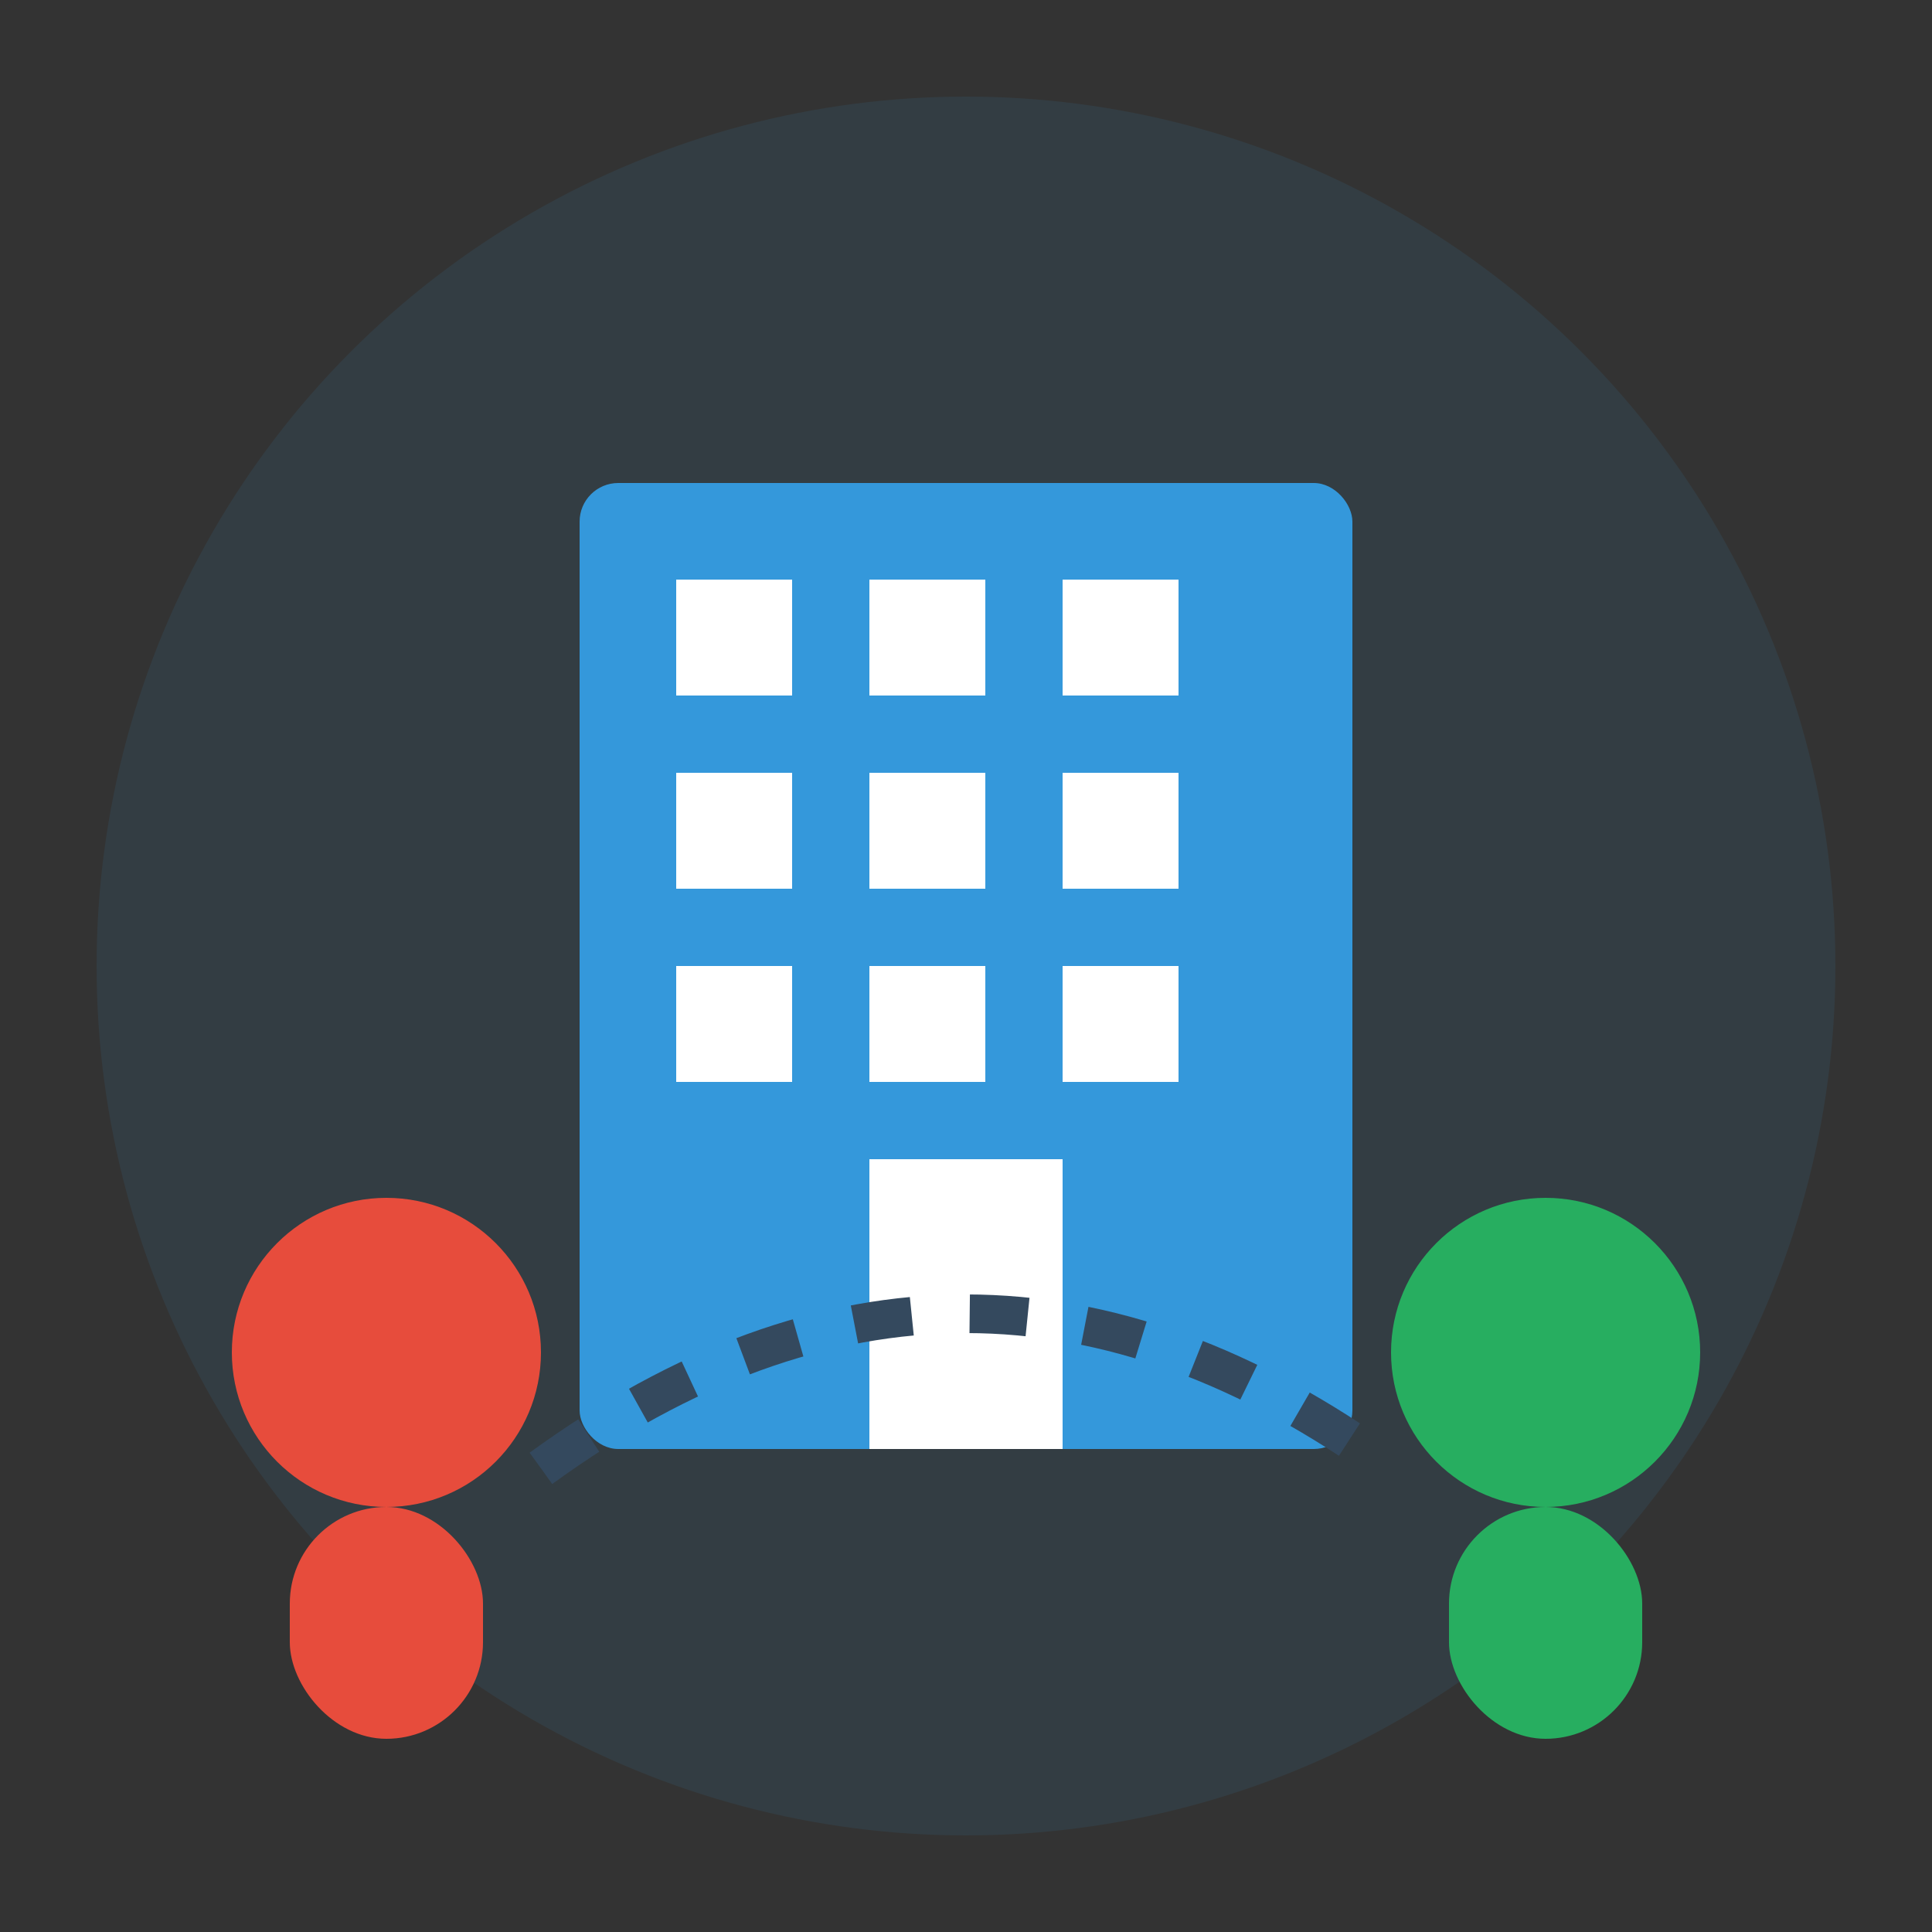
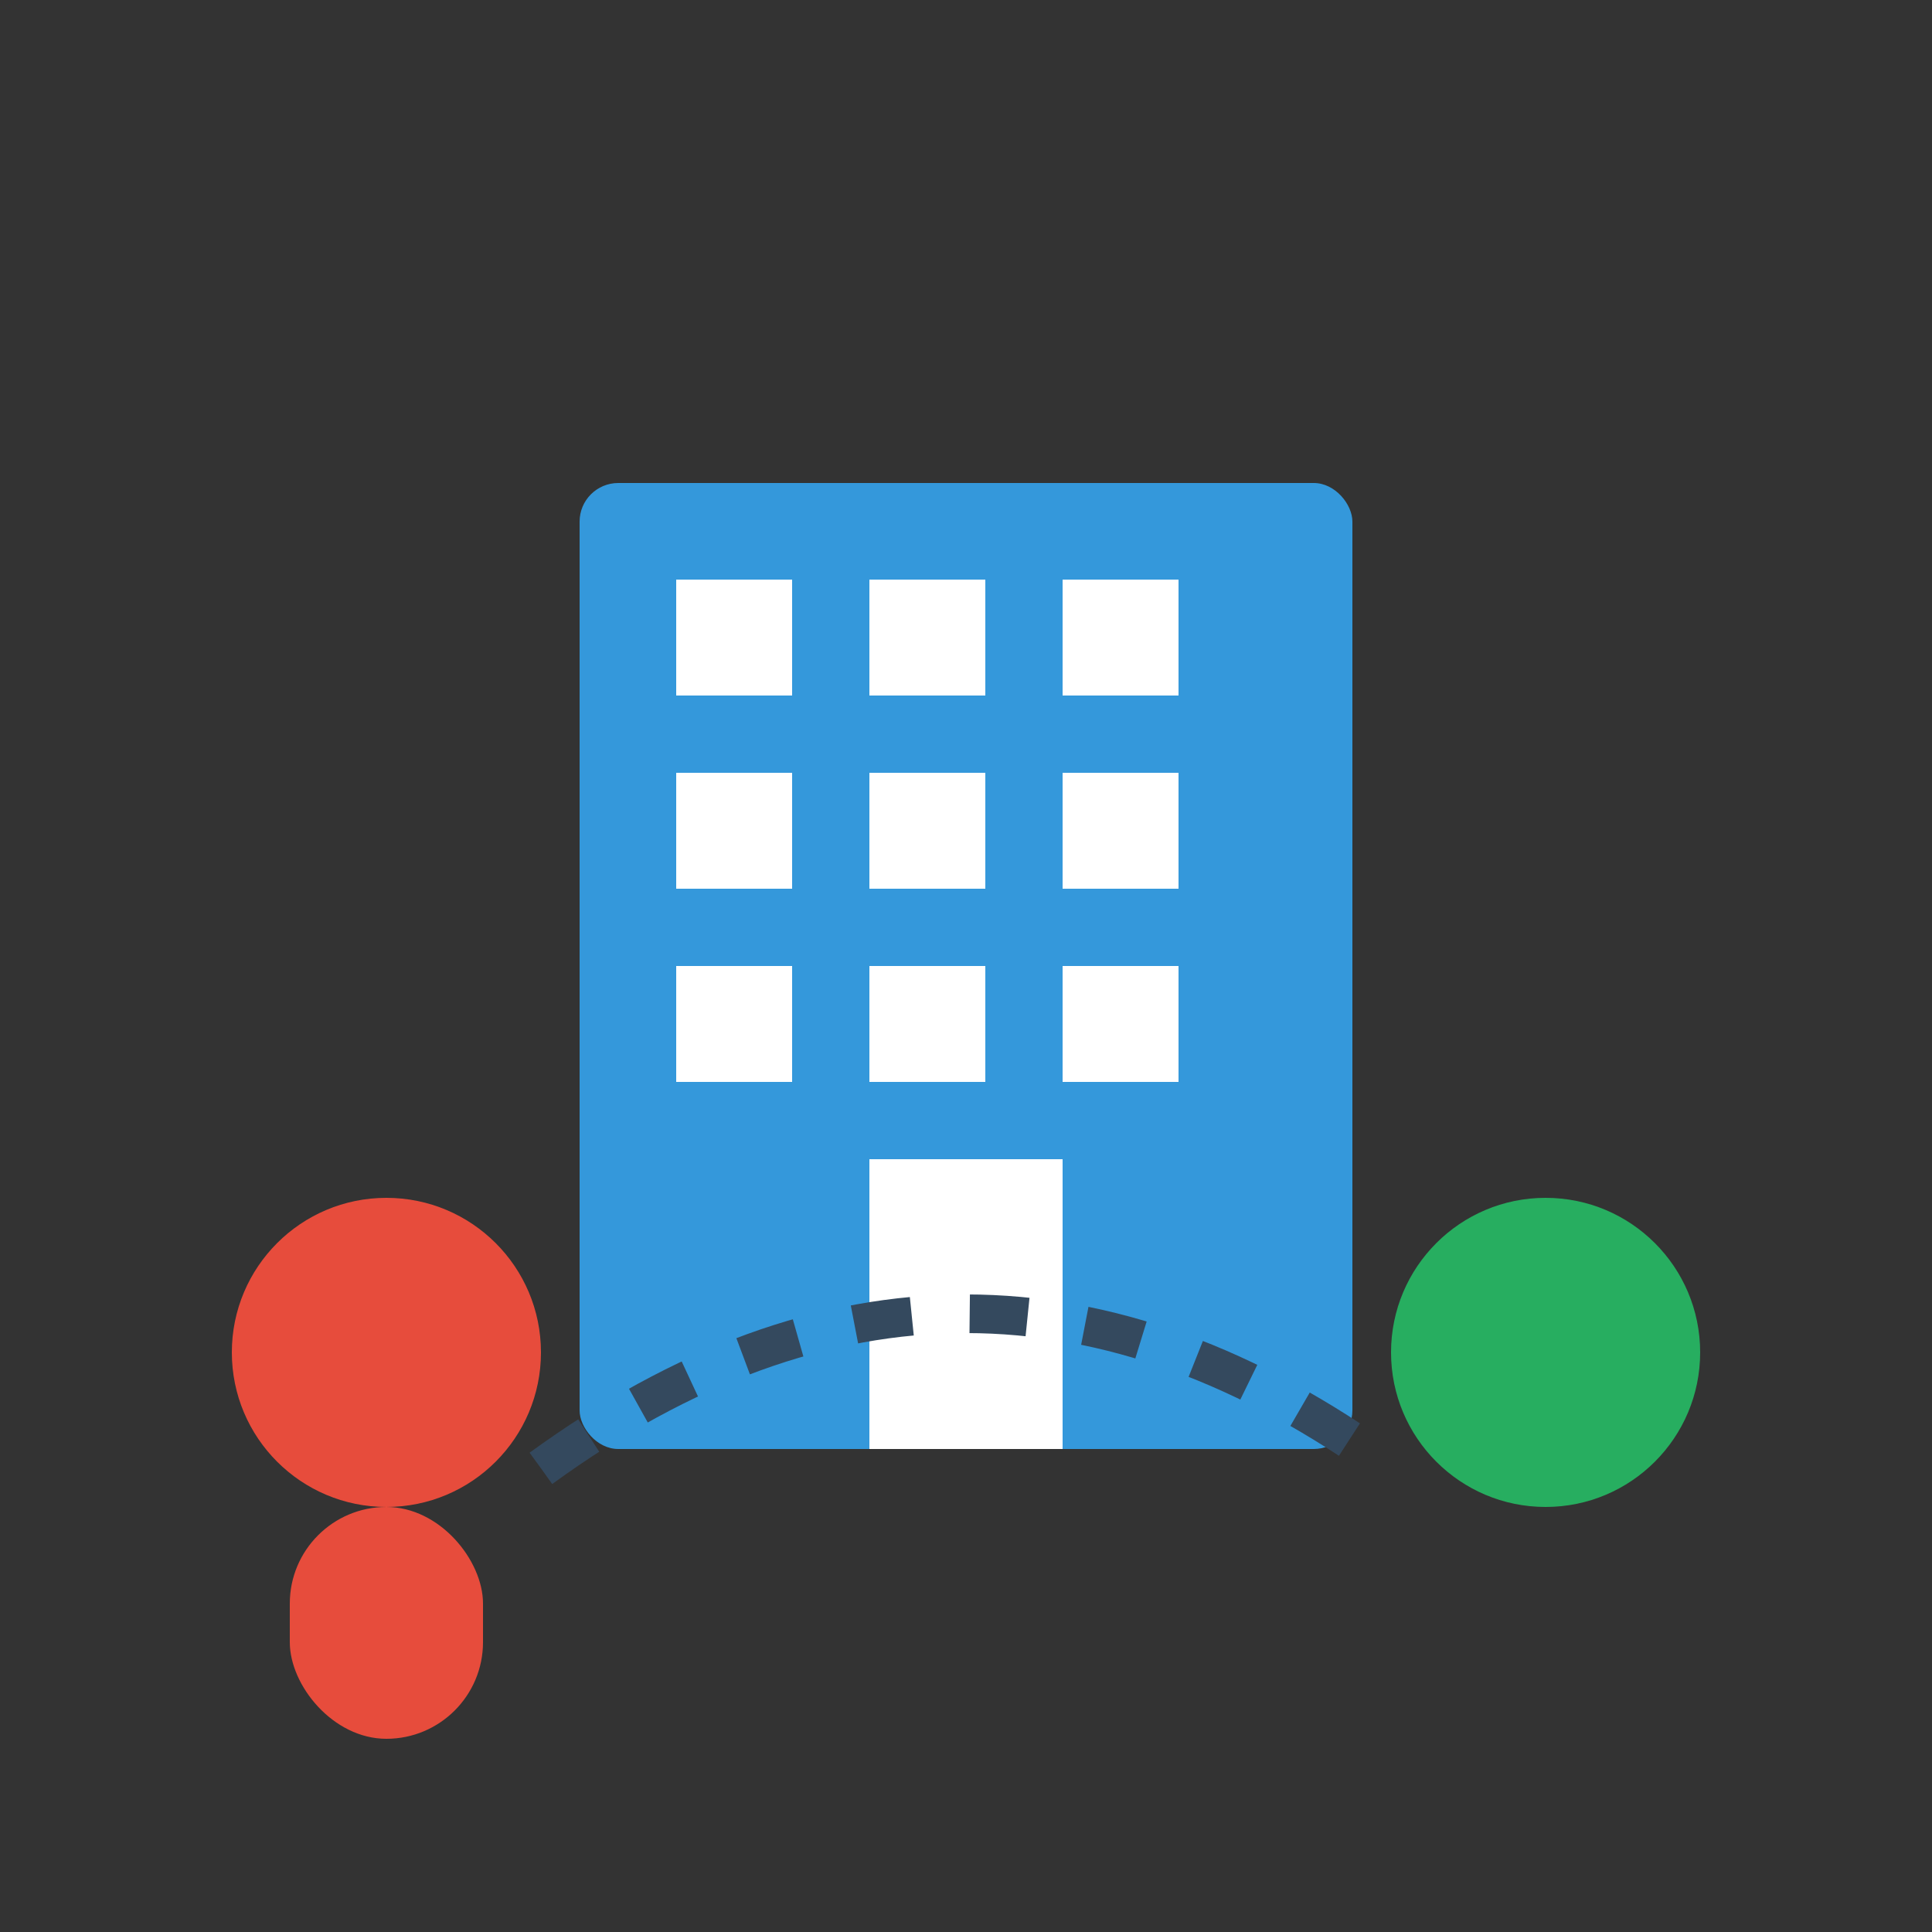
<svg xmlns="http://www.w3.org/2000/svg" width="100" height="100" viewBox="0 0 100 100" fill="none">
  <rect x="0" y="0" width="100" height="100" fill="#333333" stroke="none" />
-   <circle cx="50" cy="50" r="45" fill="#3498db" opacity="0.1" />
  <rect x="30" y="25" width="40" height="50" fill="#3498db" rx="2" />
  <rect x="35" y="30" width="6" height="6" fill="white" />
  <rect x="45" y="30" width="6" height="6" fill="white" />
  <rect x="55" y="30" width="6" height="6" fill="white" />
  <rect x="35" y="40" width="6" height="6" fill="white" />
  <rect x="45" y="40" width="6" height="6" fill="white" />
  <rect x="55" y="40" width="6" height="6" fill="white" />
  <rect x="35" y="50" width="6" height="6" fill="white" />
  <rect x="45" y="50" width="6" height="6" fill="white" />
  <rect x="55" y="50" width="6" height="6" fill="white" />
  <rect x="45" y="60" width="10" height="15" fill="white" />
  <circle cx="20" cy="70" r="8" fill="#e74c3c" />
  <rect x="15" y="78" width="10" height="12" fill="#e74c3c" rx="5" />
  <circle cx="80" cy="70" r="8" fill="#27ae60" />
-   <rect x="75" y="78" width="10" height="12" fill="#27ae60" rx="5" />
  <path d="M28 76 Q50 60 72 76" stroke="#34495e" stroke-width="2" fill="none" stroke-dasharray="3,3" />
</svg>